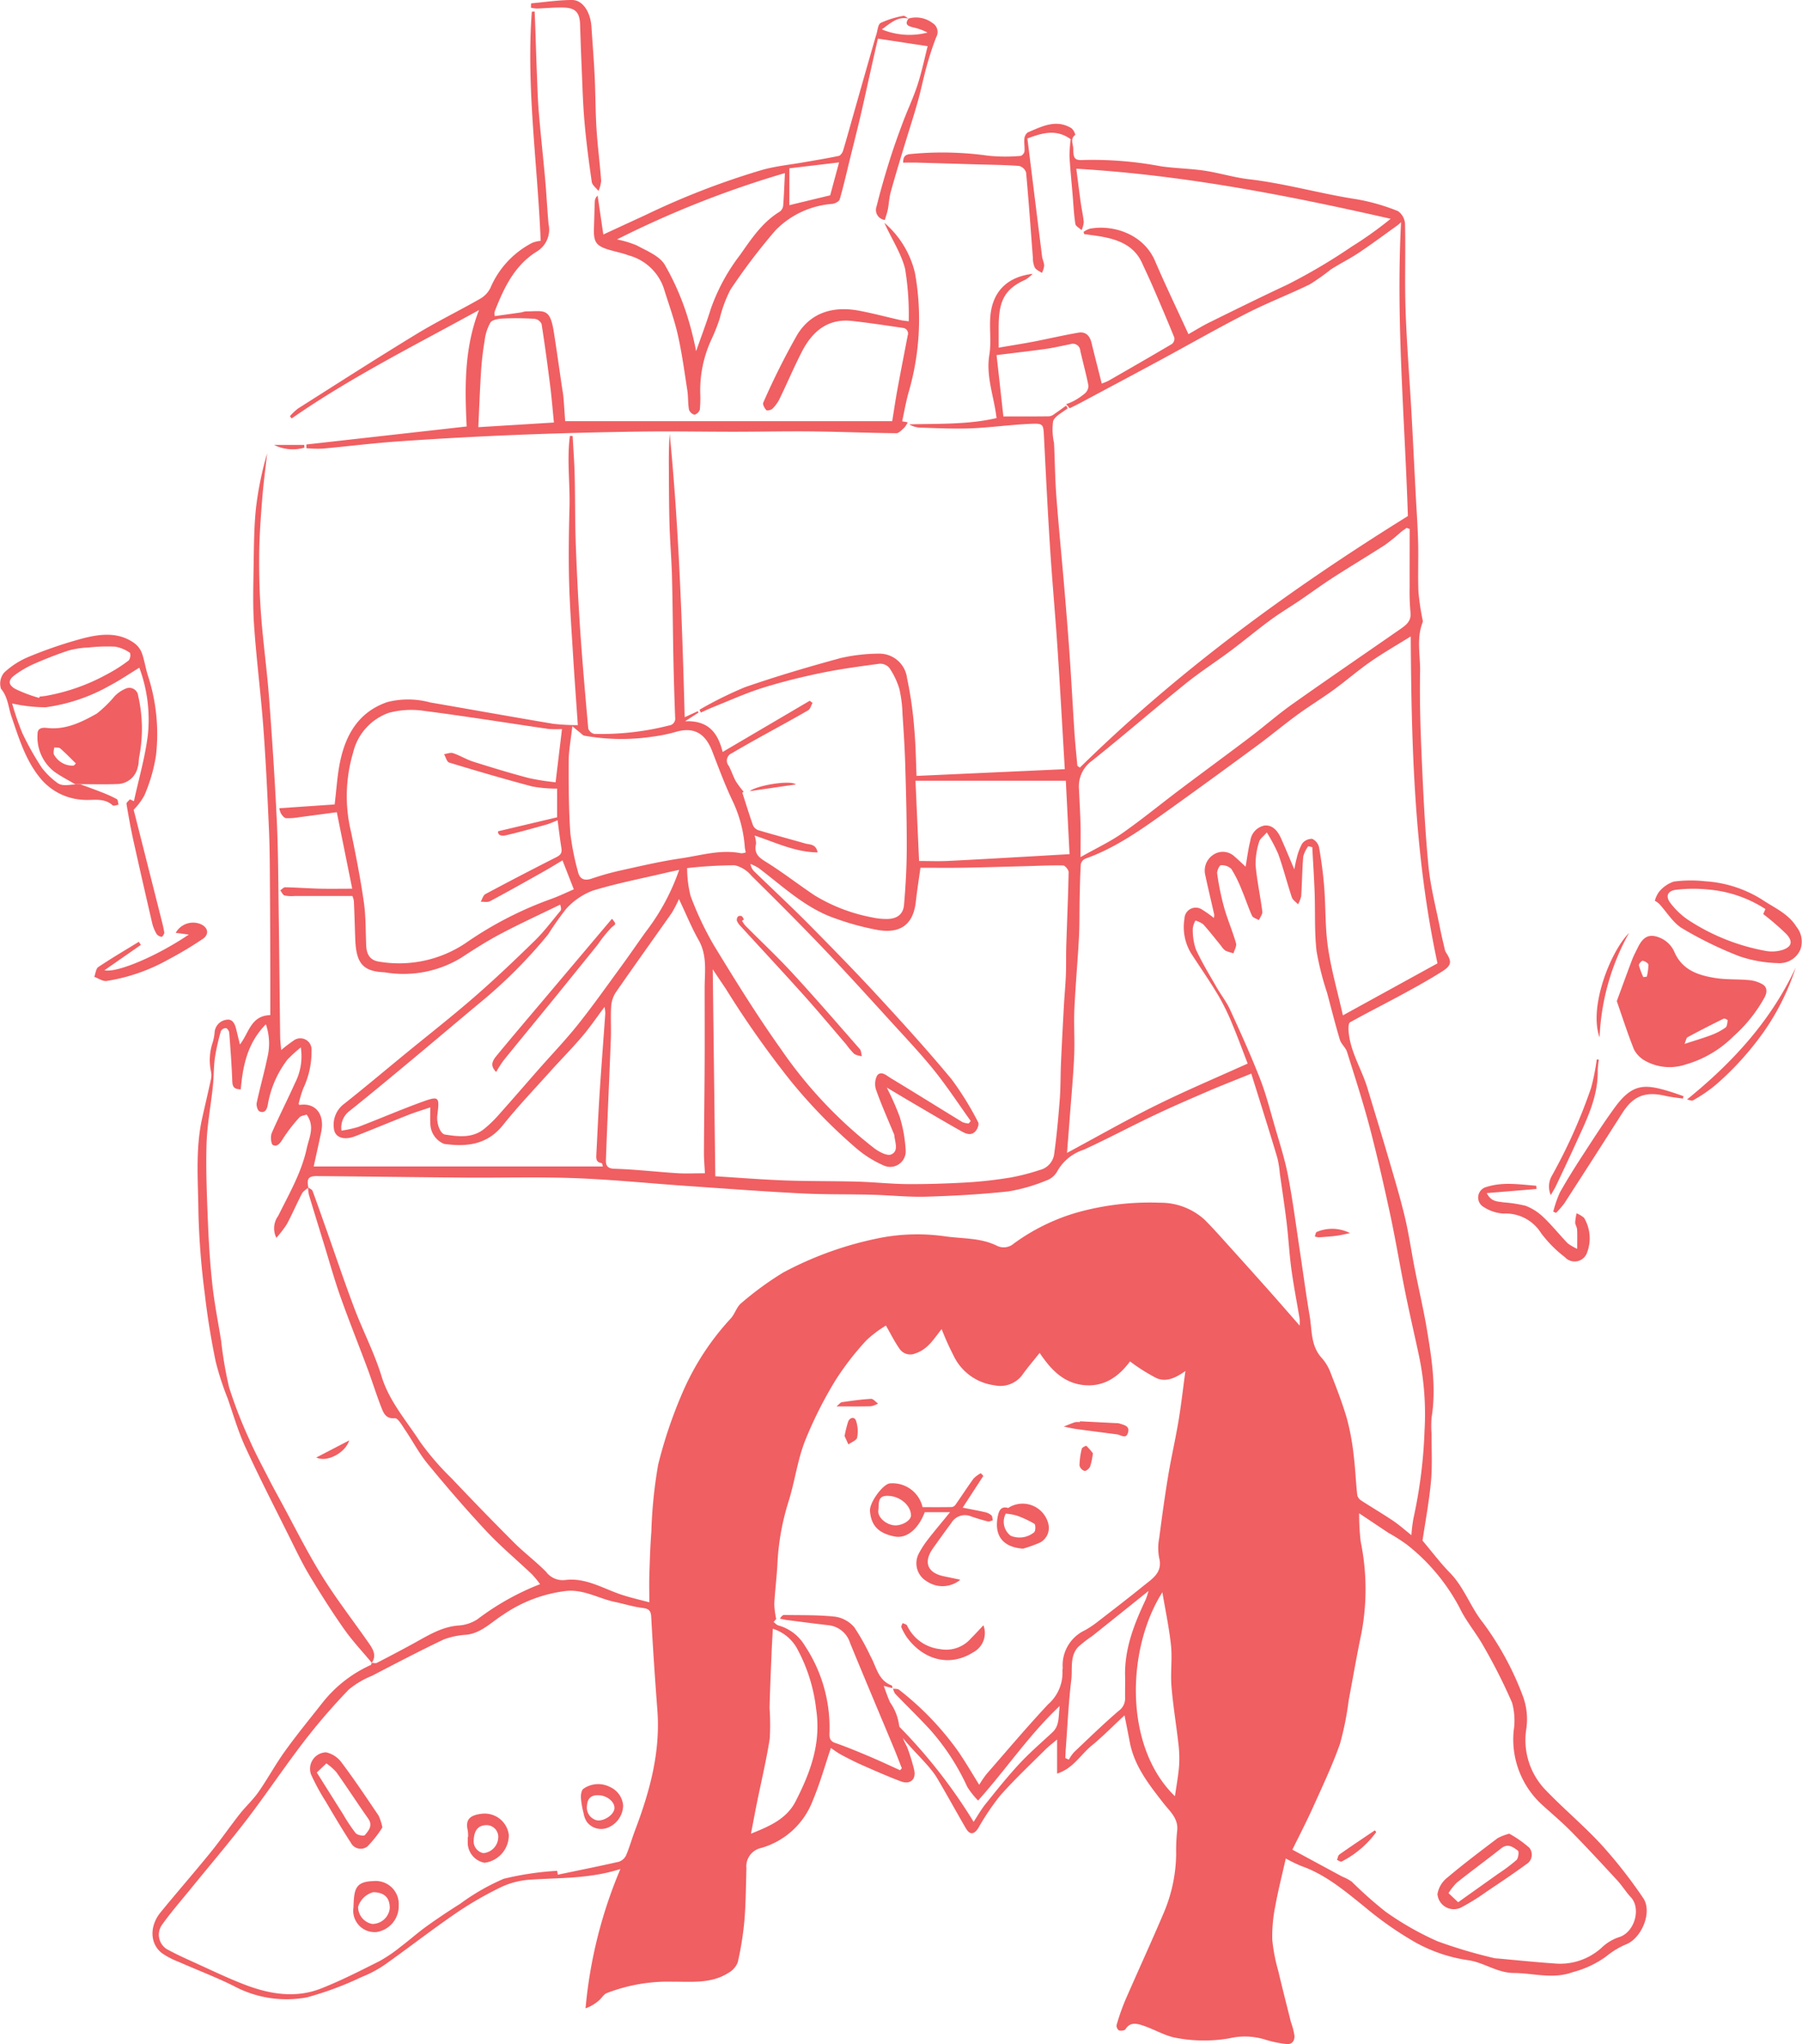
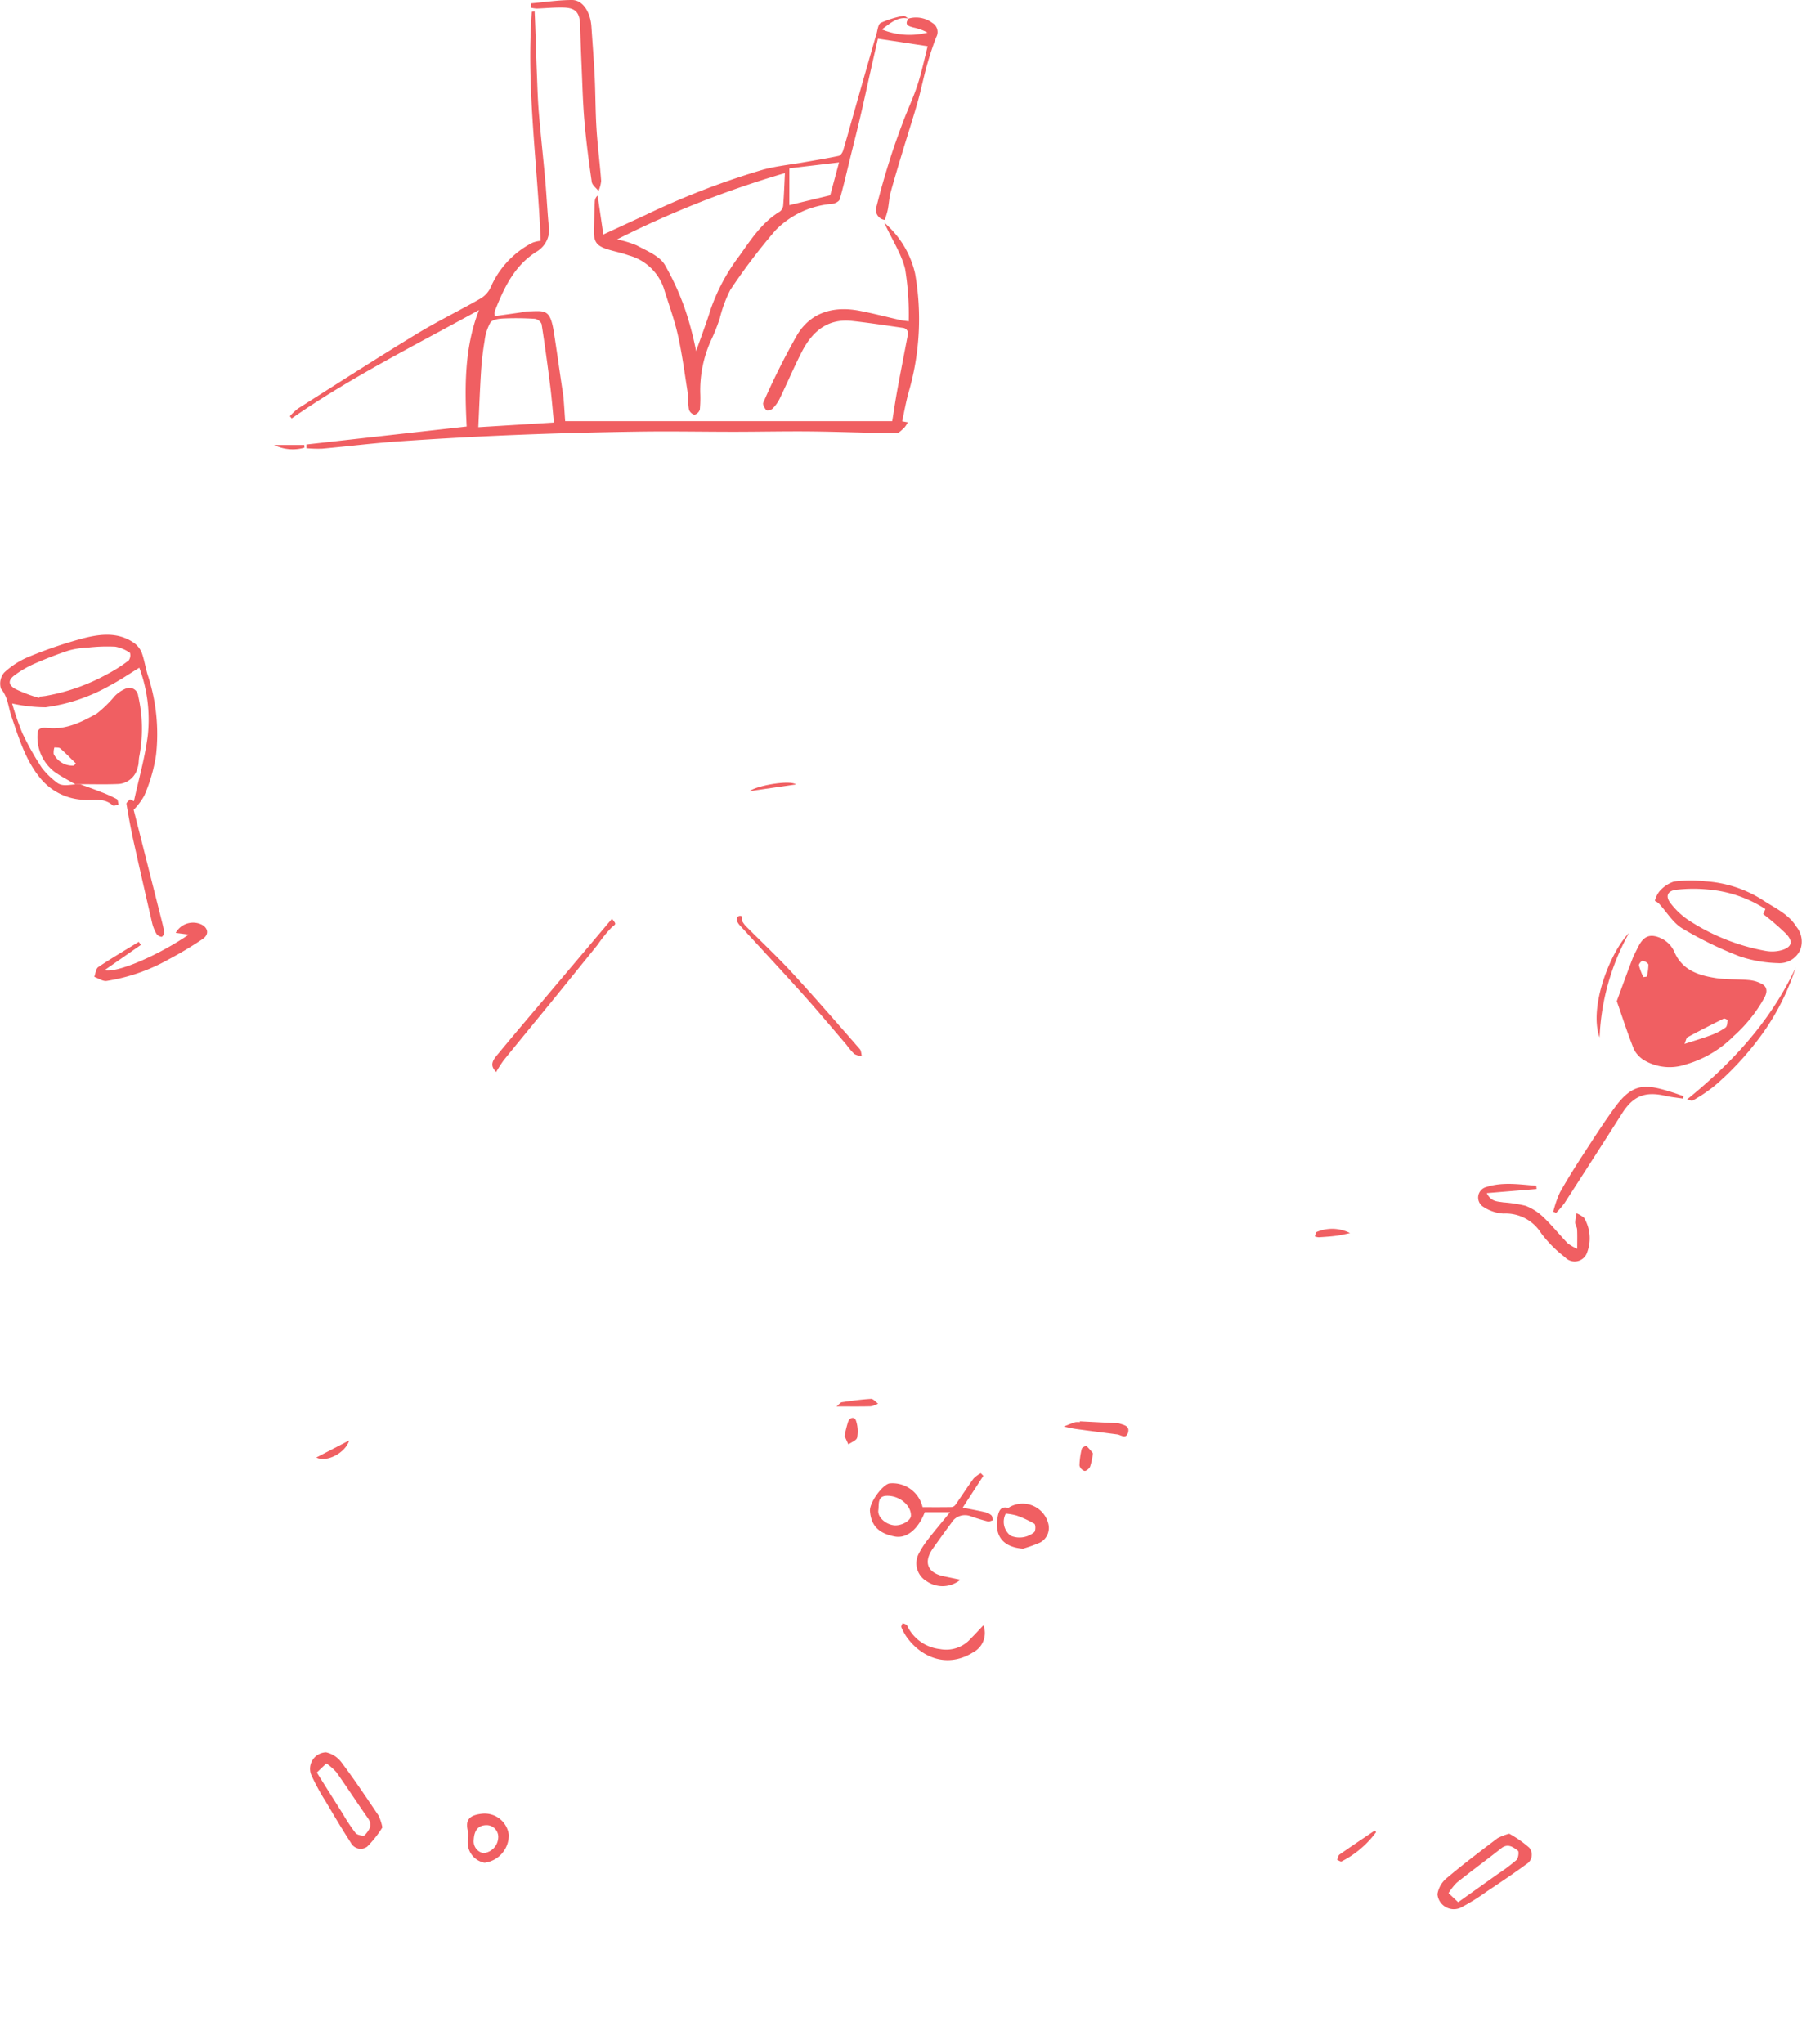
<svg xmlns="http://www.w3.org/2000/svg" width="211.632" height="240" viewBox="0 0 211.632 240">
  <g id="personalized-gift-ideas" transform="translate(-164.541 -52.45)">
-     <path id="Path_3313" data-name="Path 3313" d="M392.866,350.866l-1.037-.263c.225.594.448,1.287.75,1.943a6,6,0,0,1,1.045,2.636,8.844,8.844,0,0,0,.941,2.577,22.911,22.911,0,0,1,.841,2.728c.241,1.12-.494,1.731-1.591,1.315-1.52-.576-3-1.23-4.485-1.883-.844-.372-1.668-.79-2.481-1.226-.46-.246-.878-.567-1.227-.8-.694,2.042-1.286,4.167-2.135,6.185a9.164,9.164,0,0,1-6.052,5.551,2.2,2.2,0,0,0-1.734,2.387c-.061,2.046-.066,4.1-.236,6.134a37.022,37.022,0,0,1-.78,4.894,2.389,2.389,0,0,1-1.052,1.222c-2.043,1.326-4.366,1.053-6.638,1.064a19.938,19.938,0,0,0-7.716,1.348c-.352.148-.576.581-.887.845a4.845,4.845,0,0,1-1.586.936,54.257,54.257,0,0,1,4.092-16.357c-3.652,1.164-7.154,1.013-10.622,1.253a9.408,9.408,0,0,0-3.4.876,41.376,41.376,0,0,0-5.306,3.069c-2.837,1.945-5.555,4.062-8.359,6.048a13.511,13.511,0,0,1-2.705,1.433,38.011,38.011,0,0,1-6.442,2.393,13.109,13.109,0,0,1-8.587-1.346c-2.114-1.049-4.332-1.888-6.492-2.842a9.3,9.3,0,0,1-1.92-1c-1.421-1.083-1.5-3.175-.168-4.8,1.943-2.377,3.966-4.686,5.9-7.073,1.173-1.443,2.227-2.982,3.377-4.444.705-.9,1.569-1.679,2.22-2.612,1.093-1.564,2-3.258,3.116-4.8,1.393-1.943,2.921-3.8,4.4-5.679a15.146,15.146,0,0,1,5.673-4.433c.061-.028.072-.168.106-.253.206,0,.451.078.614,0q2.078-1.065,4.133-2.184c1.711-.926,3.337-2.009,5.372-2.194a4.591,4.591,0,0,0,2.31-.743,30.451,30.451,0,0,1,7.346-4.115,12.287,12.287,0,0,0-.931-1.14c-1.783-1.693-3.681-3.275-5.358-5.066-2.391-2.553-4.677-5.211-6.9-7.911-1.023-1.241-1.773-2.7-2.69-4.04-.342-.507-.818-1.357-1.172-1.326-1.04.089-1.315-.575-1.571-1.222-.6-1.52-1.082-3.1-1.654-4.634-1.039-2.786-2.153-5.553-3.15-8.359-.7-1.975-1.267-4-1.881-6.006s-1.241-4.018-1.845-6.031a4.5,4.5,0,0,1-.094-.852c.18.133.458.231.524.407.569,1.52,1.1,3.066,1.647,4.6,1.085,3.071,2.12,6.162,3.273,9.208,1.013,2.672,2.351,5.235,3.184,7.957.9,2.945,2.887,5.17,4.486,7.643a31.64,31.64,0,0,0,3.734,4.337q3.62,3.828,7.346,7.559c1.2,1.194,2.565,2.215,3.754,3.42a2.442,2.442,0,0,0,2.251.969c2.469-.315,4.538,1.064,6.767,1.773,1.034.331,2.095.571,3.112.845,0-1.2-.027-2.153,0-3.1.057-1.721.1-3.445.237-5.16a55.22,55.22,0,0,1,.8-7.9,53.884,53.884,0,0,1,2.83-8.394,30.65,30.65,0,0,1,5.712-8.791c.474-.528.678-1.34,1.208-1.773a37.261,37.261,0,0,1,4.93-3.6,40.812,40.812,0,0,1,11.732-4.135,23.079,23.079,0,0,1,7.232-.127c2.051.3,4.19.157,6.11,1.1a1.8,1.8,0,0,0,2.015-.243,23.8,23.8,0,0,1,7.287-3.606,31.633,31.633,0,0,1,9.864-1.188,7.673,7.673,0,0,1,5.3,2.035c1.05,1.063,2.04,2.184,3.04,3.293q2.314,2.558,4.607,5.137c1.111,1.25,2.205,2.514,3.475,3.964a6.689,6.689,0,0,0,0-.769c-.325-1.952-.707-3.895-.973-5.853-.246-1.81-.339-3.64-.556-5.454-.232-1.93-.529-3.852-.8-5.777a12.639,12.639,0,0,0-.275-1.773c-.585-2-1.217-3.994-1.835-5.987-.409-1.319-.825-2.634-1.245-3.975-1.791.728-3.454,1.373-5.09,2.076-2.142.922-4.285,1.849-6.391,2.851-2.75,1.307-5.437,2.748-8.206,4.014a5.436,5.436,0,0,0-3.116,2.566,2.377,2.377,0,0,1-1.294,1.053,20.28,20.28,0,0,1-4.414,1.267c-3.21.35-6.444.527-9.673.622-2.108.062-4.224-.174-6.333-.227-2.775-.072-5.554-.016-8.325-.158-4.48-.229-8.955-.565-13.426-.875-4.382-.3-8.757-.75-13.143-.916-4.292-.163-8.594-.034-12.891-.066-5.795-.043-11.588-.127-17.383-.175-1.05-.009-1.259.277-1.056,1.346-.253.233-.6.419-.751.707-.617,1.184-1.14,2.417-1.773,3.593a12.736,12.736,0,0,1-1.232,1.6,2.488,2.488,0,0,1,.22-2.583c1.273-2.574,2.737-5.078,3.349-7.921.271-1.259,1-2.555-.015-3.963-.265.1-.673.127-.864.351a18.8,18.8,0,0,0-1.9,2.458c-.314.514-.654,1.013-1.184.77-.227-.1-.323-1-.152-1.4.854-1.98,1.849-3.9,2.727-5.869a6.84,6.84,0,0,0,.689-4.2,17.46,17.46,0,0,0-1.565,1.43,12,12,0,0,0-2.325,5.392c-.133.6-.429.925-.964.69-.22-.1-.39-.686-.324-1,.38-1.773.875-3.506,1.243-5.274a6.932,6.932,0,0,0-.167-3.949c-2.189,2.225-2.707,4.9-2.946,7.634-.86,0-.982-.38-1-.993-.072-1.887-.21-3.772-.356-5.654-.015-.2-.232-.515-.393-.541a.685.685,0,0,0-.584.341,25.05,25.05,0,0,0-.7,3.106c-.157,1.126-.127,2.28-.247,3.41-.236,2.253-.675,4.5-.741,6.752-.089,3.1.043,6.22.17,9.327.1,2.452.26,4.907.532,7.346.241,2.153.671,4.294,1.013,6.438a45.718,45.718,0,0,0,.936,5.463,52.58,52.58,0,0,0,2.367,6.1c.68,1.572,1.5,3.082,2.28,4.609.433.854.894,1.693,1.351,2.533,1.612,2.959,3.107,5.991,4.879,8.851,1.709,2.757,3.716,5.328,5.573,8,.467.674.887,1.406.307,2.247-1.088-1.31-2.266-2.557-3.244-3.945-1.425-2.027-2.754-4.123-4.032-6.244-.851-1.41-1.567-2.9-2.3-4.38-1.781-3.577-3.606-7.135-5.278-10.766-.847-1.839-1.412-3.809-2.08-5.726a33.561,33.561,0,0,1-1.408-4.343c-.536-2.619-.971-5.268-1.274-7.925a91,91,0,0,1-.745-9.509c-.032-3.707-.38-7.446.443-11.126.343-1.533.705-3.061,1.037-4.6a2.326,2.326,0,0,0,0-.832,6.439,6.439,0,0,1,.16-3.337,5.49,5.49,0,0,0,.261-1.312,1.61,1.61,0,0,1,1.436-1.464c.723-.106.978.581,1.123,1.211.127.547.267,1.093.415,1.695,1.045-1.311,1.267-3.4,3.567-3.443v-5.019c-.01-3.279-.016-6.56-.042-9.84-.019-2.28-.013-4.56-.113-6.84-.177-4.037-.366-8.076-.666-12.106-.3-3.995-.812-7.979-1.088-11.972-.162-2.357-.084-4.734-.048-7.1.034-2.209.041-4.433.27-6.622a38.669,38.669,0,0,1,1.316-6.46c-.2,1.785-.442,3.565-.581,5.355-.172,2.206-.337,4.418-.355,6.629-.02,2.374.052,4.753.231,7.119.242,3.2.688,6.38.93,9.577.362,4.8.678,9.6.907,14.407.165,3.429.171,6.866.219,10.3.071,5.038.113,10.077.177,15.115.006.5.075.992.119,1.557a17.32,17.32,0,0,1,1.44-1.1A1.32,1.32,0,0,1,324.626,276a10.039,10.039,0,0,1-.974,4.452,14.651,14.651,0,0,0-.546,1.828c.042.034.094.111.133.106,1.859-.281,2.956,1.092,2.522,3.182-.271,1.3-.566,2.6-.88,4.045h33.965c-.042-.108-.085-.39-.165-.4-.633-.085-.633-.507-.609-.987.127-2.375.228-4.752.38-7.127.205-3.166.452-6.318.674-9.477a5.15,5.15,0,0,0-.089-.741c-.959,1.275-1.742,2.432-2.643,3.487-1.231,1.439-2.566,2.786-3.833,4.2-1.834,2.043-3.735,4.037-5.446,6.18-1.859,2.327-4.257,2.586-6.913,2.216a2.593,2.593,0,0,1-1.62-2.28c-.042-.605-.008-1.217-.008-2.009-.93.317-1.743.559-2.533.868-2.085.821-4.152,1.683-6.237,2.5-1.384.543-2.431.185-2.552-.874a3.064,3.064,0,0,1,1.241-2.938c2.382-1.886,4.705-3.845,7.056-5.773,2.75-2.255,5.555-4.444,8.233-6.776,2.437-2.119,4.778-4.353,7.093-6.613,1.085-1.063,2-2.3,2.98-3.469.1-.127.1-.333-.028-.731-2.339,1.14-4.708,2.227-7.008,3.441-1.586.837-3.107,1.809-4.608,2.794a13.033,13.033,0,0,1-8.866,1.735c-.063-.008-.127-.023-.191-.025-2.533-.109-3.293-1.1-3.394-3.9-.056-1.478-.091-2.957-.161-4.433a2.154,2.154,0,0,0-.177-.623h-6.814a4.027,4.027,0,0,1-1.149-.063c-.21-.065-.339-.391-.507-.6.193-.127.388-.367.578-.364,1.33.028,2.66.127,3.987.163,1.234.03,2.469.006,3.886.006-.633-3.144-1.225-6.08-1.811-8.985-1.455.2-2.964.4-4.474.6a7.01,7.01,0,0,1-1.5.1c-.208-.019-.426-.31-.571-.523a2.281,2.281,0,0,1-.208-.641l6.5-.443c.217-1.764.307-3.4.633-4.987.673-3.235,2.2-5.878,5.545-7.031a9.889,9.889,0,0,1,5.038.039c4.822.831,9.636,1.7,14.462,2.509a24.975,24.975,0,0,0,2.883.156c-.2-2.928-.412-5.762-.585-8.6s-.38-5.7-.448-8.549c-.067-2.816-.021-5.636.055-8.452.073-2.786-.322-5.588.048-8.359l.322.008c.081,1.535.2,3.07.237,4.605.066,2.666.032,5.334.127,8q.179,4.988.507,9.969c.267,3.934.608,7.864.964,11.791a.979.979,0,0,0,.724.617,32.183,32.183,0,0,0,8.753-.987.813.813,0,0,0,.724-.937q-.127-3.367-.2-6.736c-.068-3.277-.085-6.553-.172-9.83-.053-2.035-.231-4.068-.29-6.1-.063-2.213-.06-4.433-.076-6.642-.01-1.331,0-2.66.1-4,1.077,11.013,1.457,22.066,1.762,33.273l1.541-.709c.028.054.056.109.082.165l-1.581,1.023c2.836-.137,3.881,1.481,4.415,3.6l10.224-6.011.334.253c-.171.3-.267.723-.523.871-2.027,1.172-4.09,2.28-6.137,3.42q-1.43.8-2.842,1.626a.936.936,0,0,0-.353,1.448c.322.588.519,1.244.842,1.831a11.172,11.172,0,0,0,.927,1.241l-.162.1c.417,1.294.8,2.545,1.232,3.774a1.1,1.1,0,0,0,.605.621c1.84.55,3.7,1.039,5.544,1.571.532.153,1.267.027,1.459,1.051-2.669-.034-4.957-1.183-7.4-1.982a2.894,2.894,0,0,1,.167.993c-.31,1.344.626,1.747,1.529,2.325,1.828,1.172,3.546,2.5,5.358,3.711a20.075,20.075,0,0,0,6.772,2.586,7.6,7.6,0,0,0,1.711.181c1.158,0,1.913-.527,2.01-1.635.191-2.186.315-4.385.323-6.579.011-3.268-.079-6.536-.175-9.8-.058-2.016-.189-4.033-.324-6.047a15.143,15.143,0,0,0-.367-2.95,9.086,9.086,0,0,0-1.175-2.467,1.416,1.416,0,0,0-1.149-.49c-2.306.307-4.619.618-6.9,1.089-2.314.479-4.619,1.051-6.874,1.757-1.918.6-3.76,1.441-5.633,2.187-.537.214-1.059.466-1.587.7l-.156-.334a45.235,45.235,0,0,1,5.32-2.638c3.716-1.291,7.5-2.406,11.3-3.439a20.742,20.742,0,0,1,4.485-.507,3.27,3.27,0,0,1,3.27,2.873,44.744,44.744,0,0,1,.842,5.872c.181,1.938.2,3.891.274,5.61l17.41-.79c-.279-4.669-.537-9.412-.852-14.151-.266-3.995-.633-7.979-.887-11.979-.276-4.292-.486-8.59-.705-12.886-.076-1.492-.055-1.6-1.6-1.529-2.336.1-4.66.433-6.994.527-1.989.079-3.986-.029-5.978-.084a2.709,2.709,0,0,1-1.256-.386c3.456-.092,6.912.042,10.259-.737-.294-2.524-1.267-4.867-.846-7.435.234-1.43.006-2.93.106-4.39.2-2.838,1.8-4.731,4.979-5.111a4.156,4.156,0,0,1-.865.7c-2.671,1.177-3.146,2.794-3.126,5.843v2.128c1.376-.237,2.716-.447,4.053-.7,1.773-.341,3.535-.76,5.32-1.063.816-.141,1.316.338,1.514,1.14.39,1.578.793,3.154,1.217,4.833a6.124,6.124,0,0,0,.779-.317c2.5-1.434,5-2.869,7.484-4.339a.815.815,0,0,0,.262-.736c-.808-2-1.657-3.98-2.512-5.953-.409-.947-.854-1.878-1.282-2.817-.875-1.918-2.559-2.654-4.47-3.033-.769-.153-1.552-.237-2.328-.352-.022-.089-.042-.176-.063-.263a2.789,2.789,0,0,1,.709-.364c2.688-.518,6.305.576,7.679,3.779,1.227,2.86,2.583,5.665,3.926,8.6.74-.417,1.573-.94,2.45-1.373,3.04-1.5,6.091-3.006,9.166-4.443A67.8,67.8,0,0,0,446.8,181.6a44.006,44.006,0,0,0,4.56-3.255c-12.167-2.767-24.318-5.141-36.918-5.879.19,1.455.347,2.737.526,4.016.105.751.282,1.5.348,2.249a2.871,2.871,0,0,1-.253.946c-.253-.242-.688-.455-.732-.73-.17-1.075-.218-2.168-.309-3.256-.127-1.563-.294-3.125-.38-4.686a15.452,15.452,0,0,1,.143-2c-1.714-1.267-3.449-.707-5.084-.09q.856,6.928,1.717,13.827c.047.38.242.738.253,1.111a2.71,2.71,0,0,1-.266.845c-.289-.2-.676-.351-.84-.633a2.7,2.7,0,0,1-.22-1.116c-.261-3.348-.491-6.7-.8-10.04a1.178,1.178,0,0,0-.827-.771c-1.62-.127-3.249-.134-4.875-.181q-3.546-.106-7.1-.206c-.54-.014-1.08,0-1.639,0,0-.707.227-.966.913-1.013a38.665,38.665,0,0,1,9.012.189,19.43,19.43,0,0,0,3.859.032c.167,0,.443-.317.464-.507.051-.5-.062-1.013-.01-1.5a1.03,1.03,0,0,1,.4-.752c1.655-.692,3.321-1.6,5.135-.489a1.523,1.523,0,0,1,.448.774c-.633.472-.253,1.08-.243,1.617.02,1.21.162,1.41,1.31,1.335a43.247,43.247,0,0,1,9,.745c1.681.241,3.394.261,5.074.507,1.773.265,3.5.811,5.265,1.013,4.289.5,8.437,1.712,12.695,2.358a23.716,23.716,0,0,1,4.794,1.383,1.96,1.96,0,0,1,.83,1.52c.075,3.368-.052,6.741.063,10.106.134,3.944.457,7.881.68,11.822.177,3.156.328,6.315.493,9.471.1,1.987.253,3.972.3,5.953.053,1.949-.039,3.9.039,5.85a29.182,29.182,0,0,0,.47,3.183.792.792,0,0,1,.027.367c-.76,1.9-.267,3.885-.305,5.819-.067,3.491.052,6.989.208,10.48.185,4.143.38,8.291.785,12.412.253,2.5.912,4.968,1.4,7.447.142.721.319,1.434.486,2.153a1.421,1.421,0,0,0,.156.451c.709,1.072.685,1.52-.446,2.239-1.51.96-3.082,1.825-4.655,2.681-2.043,1.111-4.123,2.153-6.154,3.286-.186.1-.205.633-.184.964.162,2.447,1.539,4.5,2.225,6.779.825,2.74,1.668,5.473,2.472,8.219.666,2.28,1.355,4.56,1.907,6.86.481,2.013.771,4.07,1.17,6.1.471,2.407,1.037,4.788,1.439,7.2.567,3.4,1.1,6.822.541,10.3a12.283,12.283,0,0,0,0,1.919c-.011,1.864.1,3.742-.073,5.591-.222,2.39-.671,4.76-.992,6.926,1.126,1.332,2.095,2.628,3.216,3.774,1.676,1.712,2.414,4.026,3.869,5.841a34.981,34.981,0,0,1,4.741,8.747,7.845,7.845,0,0,1,.36,3.776,8.426,8.426,0,0,0,2.256,7.132c2.13,2.224,4.519,4.206,6.6,6.472a56.006,56.006,0,0,1,4.875,6.228c1.1,1.6-.142,4.622-1.924,5.4a9.515,9.515,0,0,0-2.422,1.454,11.642,11.642,0,0,1-3.9,1.837c-2.355.871-4.633.119-6.947.106-1.968-.01-3.539-1.254-5.365-1.5a18.135,18.135,0,0,1-6.224-2.108,41.261,41.261,0,0,1-6.016-4.225c-2.3-1.847-4.543-3.748-7.389-4.738a17.892,17.892,0,0,1-1.787-.874c-.446,1.987-.918,3.82-1.249,5.677a17.569,17.569,0,0,0-.337,3.888,20.721,20.721,0,0,0,.707,3.655c.471,2,.982,3.995,1.482,5.99a8.445,8.445,0,0,1,.418,1.612c.025.6-.31,1.075-1.026.955a12.89,12.89,0,0,1-2.485-.533,8.048,8.048,0,0,0-4.148-.127,17.412,17.412,0,0,1-6.6-.127c-1.217-.312-2.338-.982-3.546-1.377-.7-.228-1.5-.453-2.043.437-.1.156-.542.208-.771.136a.691.691,0,0,1-.277-.618,26.124,26.124,0,0,1,1-2.869c1.5-3.453,3.078-6.871,4.55-10.337a18.183,18.183,0,0,0,1.45-6.878,21.86,21.86,0,0,1,.108-2.66c.209-1.511-.839-2.333-1.621-3.343-1.674-2.153-3.386-4.306-3.926-7.1-.189-.98-.38-1.959-.626-3.187-1.355,1.259-2.561,2.494-3.89,3.581-1.275,1.044-2.124,2.65-4.03,3.259v-4.006c-.507.436-1,.807-1.429,1.237-1.781,1.773-3.621,3.5-5.284,5.387a29.167,29.167,0,0,0-2.542,3.781c-.5.778-1,.818-1.463.018-1.14-1.957-2.22-3.942-3.374-5.887-1.032-1.743-3.533-3.782-4.585-5.513a.832.832,0,0,1,.02-.652,62.116,62.116,0,0,1,8.855,11.3c.431-.651.859-1.419,1.4-2.094,1.292-1.607,2.58-3.225,3.981-4.733,1.21-1.3,2.569-2.469,3.873-3.682.856-.8.692-1.844.855-3.093-3.64,3.427-6.266,7.409-9.583,11.1a9.4,9.4,0,0,1-1.275-1.61,26.982,26.982,0,0,0-4.382-6.726c-1.326-1.438-2.735-2.8-4.09-4.21a1.755,1.755,0,0,1-.237-.592c.241.042.546,0,.712.139a34.552,34.552,0,0,1,6.917,7.2c.861,1.25,1.621,2.57,2.484,3.948a13.981,13.981,0,0,1,.85-1.245c2.4-2.75,4.751-5.539,7.241-8.2a4.924,4.924,0,0,0,1.69-3.867c-.013-.158.028-.32.023-.48a4.524,4.524,0,0,1,2.6-4.341,11.807,11.807,0,0,0,1.506-1.006c1.815-1.4,3.633-2.8,5.415-4.242,1.032-.836,2.265-1.557,1.8-3.3a6.264,6.264,0,0,1,.022-2.323c.314-2.429.647-4.859,1.047-7.275.36-2.171.861-4.318,1.222-6.489.319-1.918.532-3.853.8-5.812-1.037.735-2.172,1.348-3.377.844a21.57,21.57,0,0,1-3.128-1.972c-1.259,1.7-2.984,3.052-5.482,2.775-2.447-.272-3.916-1.97-5.13-3.774-.717.906-1.438,1.738-2.07,2.633a3.216,3.216,0,0,1-3.217,1.173,6.188,6.188,0,0,1-4.829-3.5,32.5,32.5,0,0,1-1.393-3.1c-.874,1.066-1.572,2.356-3.073,2.847a1.516,1.516,0,0,1-1.872-.534c-.581-.822-1.028-1.739-1.6-2.727a13.564,13.564,0,0,0-2.28,1.716,33.012,33.012,0,0,0-3.63,4.686,47.8,47.8,0,0,0-3.611,7.188c-.878,2.268-1.184,4.751-1.921,7.083a28.926,28.926,0,0,0-1.3,7.316c-.081,1.563-.284,3.12-.369,4.686a9.78,9.78,0,0,0,.224,1.773l-.3.36c.185.137.352.348.559.4a5.237,5.237,0,0,1,3.1,2.367,17.416,17.416,0,0,1,2.906,10.006c0,.475-.148,1.14.633,1.411,1.345.466,2.66,1.013,3.977,1.568,1.235.521,2.45,1.093,3.673,1.647l.208-.232c-.3-.76-.589-1.52-.9-2.28-1.724-4.135-3.47-8.262-5.174-12.412a2.991,2.991,0,0,0-2.56-2.105c-1.624-.18-3.244-.4-4.864-.605-.275-.035-.543-.106-.816-.161.17-.293.332-.434.49-.432,2,.035,4.018-.019,6,.2a3.654,3.654,0,0,1,2.234,1.235,25.84,25.84,0,0,1,1.9,3.386c.7,1.23.887,2.84,2.475,3.443C392.821,350.546,392.828,350.747,392.866,350.866Zm20.379-150.587.19.309c-.6.5-1.493.893-1.717,1.52a7.311,7.311,0,0,0,.109,2.56c.1,2.056.113,4.115.266,6.166.263,3.51.616,7.013.913,10.52.231,2.712.457,5.425.646,8.14.214,3.061.372,6.126.575,9.188.086,1.3.224,2.589.339,3.883l.294.217c11.641-11.43,24.719-20.964,38.524-29.534-.364-11.473-1.412-22.935-.8-34.5-.151.127-.279.261-.424.365-1.507,1.078-2.994,2.186-4.536,3.216-1.061.709-2.218,1.278-3.293,1.968a26.7,26.7,0,0,1-2.46,1.742c-2.443,1.193-4.994,2.171-7.415,3.407-3.411,1.742-6.737,3.646-10.107,5.467-3.122,1.686-6.256,3.353-9.385,5.025-.427.228-.864.437-1.3.655l-.414-.484a6.677,6.677,0,0,0,.864-.362,7.592,7.592,0,0,0,1.351-.912,1.206,1.206,0,0,0,.4-.912c-.27-1.378-.65-2.735-.956-4.1a.875.875,0,0,0-1.18-.754c-.97.189-1.934.421-2.913.559-1.814.253-3.636.46-5.738.721.274,2.447.543,4.866.8,7.2,1.9,0,3.653.011,5.408-.014a1.314,1.314,0,0,0,.633-.31c.447-.3.879-.623,1.316-.936ZM353.474,372.311l.079.455c2.39-.5,4.785-.977,7.165-1.52a1.44,1.44,0,0,0,.851-.76c.412-.96.689-1.975,1.059-2.952,1.717-4.531,2.984-9.138,2.614-14.059-.275-3.662-.528-7.325-.724-10.99-.044-.821-.38-.959-1.094-1.05-1.059-.136-2.091-.469-3.142-.685-1.9-.391-3.592-1.473-5.672-1.306a16.49,16.49,0,0,0-7.515,2.823c-1.368.865-2.515,2.111-4.252,2.328a8.955,8.955,0,0,0-2.693.555c-2.845,1.351-5.634,2.818-8.43,4.267A10.265,10.265,0,0,0,329,351.03,72.732,72.732,0,0,0,323.835,357c-2.318,3.009-4.433,6.177-6.738,9.2-2.09,2.735-4.325,5.356-6.5,8.03-1.183,1.46-2.429,2.874-3.516,4.4a2,2,0,0,0,.8,3.011c.833.452,1.7.85,2.561,1.241,2.081.939,4.138,1.944,6.265,2.767,2.95,1.14,6.019,1.674,9.065.469,2.333-.923,4.581-2.071,6.826-3.2a17.3,17.3,0,0,0,2.513-1.709c1.013-.76,1.959-1.615,2.987-2.353q1.938-1.393,3.964-2.66a25.653,25.653,0,0,1,5.137-2.95A35.02,35.02,0,0,1,353.474,372.311ZM456.86,265.763c-2.741-12.729-3.059-25.468-3.142-38.384-1.692,1.055-3.251,1.943-4.718,2.964-1.495,1.041-2.874,2.244-4.347,3.317-1.393,1.013-2.874,1.914-4.266,2.932-1.624,1.188-3.166,2.481-4.793,3.673q-4.928,3.633-9.9,7.2c-3.211,2.294-6.39,4.651-10.166,6a.949.949,0,0,0-.553.633c-.089,1.378-.11,2.76-.141,4.142-.033,1.54,0,3.083-.09,4.619-.148,2.769-.4,5.532-.527,8.3-.081,1.8.057,3.611-.023,5.412-.105,2.377-.324,4.75-.507,7.123-.1,1.35-.209,2.7-.336,4.324,3.643-1.957,7.04-3.9,10.542-5.627s7.133-3.259,10.675-4.861c-.61-1.579-1.14-3.04-1.742-4.472a26.957,26.957,0,0,0-1.647-3.42c-1-1.692-2.125-3.312-3.2-4.962a5.935,5.935,0,0,1-.836-4.137,1.327,1.327,0,0,1,2.106-1.063,13.141,13.141,0,0,1,1.345.954,1.57,1.57,0,0,0,.048-.38c-.35-1.55-.722-3.094-1.054-4.647a2.223,2.223,0,0,1,1.075-2.469,1.988,1.988,0,0,1,2.342.267c.479.413.931.855,1.319,1.213.179-1.013.3-2.052.559-3.059a2.081,2.081,0,0,1,1.667-1.773c1-.09,1.582.7,1.962,1.559.5,1.126.97,2.265,1.529,3.577.119-.553.172-.928.284-1.286a6.377,6.377,0,0,1,.648-1.736,1.419,1.419,0,0,1,1.179-.548,1.472,1.472,0,0,1,.807,1.025c.27,1.545.478,3.108.6,4.672.182,2.36.1,4.75.446,7.081.38,2.593,1.113,5.133,1.748,7.944Zm-9.2,64.574a27.57,27.57,0,0,0,.181,3.312,27.864,27.864,0,0,1,.091,10.751c-.553,2.617-1,5.258-1.5,7.887a34.974,34.974,0,0,1-1.026,5.123c-.894,2.541-2.061,4.988-3.166,7.448-.779,1.726-1.655,3.407-2.42,4.97,2,1.082,3.939,2.129,5.876,3.173a5.724,5.724,0,0,1,1.087.576,47.294,47.294,0,0,0,3.982,3.534,35,35,0,0,0,6.1,3.475,58.1,58.1,0,0,0,6.713,1.989,1.45,1.45,0,0,0,.289.024c2.222.2,4.439.431,6.663.585a7.254,7.254,0,0,0,5.573-1.814,5.43,5.43,0,0,1,2.009-1.246c1.918-.537,2.679-3.4,1.465-4.7-.586-.633-1.042-1.381-1.625-2.013-1.755-1.9-3.517-3.807-5.332-5.657-1.074-1.093-2.251-2.089-3.391-3.118a10.4,10.4,0,0,1-3.42-8.78,7.813,7.813,0,0,0-.193-3.293,65.138,65.138,0,0,0-3.34-6.61c-.86-1.546-2.047-2.922-2.809-4.508a23.157,23.157,0,0,0-6.145-7.39,20.255,20.255,0,0,0-2.2-1.411C450.023,331.918,448.916,331.171,447.663,330.337Zm-75.915-63.874q.148,12.04.3,24.3c2.778.171,5.491.391,8.209.491,2.822.1,5.65.062,8.475.139,1.973.054,3.945.277,5.917.289,2.375.014,4.753-.065,7.125-.205a49.044,49.044,0,0,0,5.031-.581,25.7,25.7,0,0,0,3.345-.868,2.244,2.244,0,0,0,1.682-1.773c.3-2.153.5-4.325.669-6.5.11-1.421.081-2.854.144-4.28.1-2.238.219-4.475.342-6.713.067-1.208.185-2.406.233-3.621.046-1.14.009-2.287.046-3.429.091-2.887.223-5.771.277-8.657,0-.27-.415-.778-.647-.784-1.459-.033-2.913.046-4.38.084-2.46.063-4.919.139-7.38.18-1.691.029-3.38.006-4.994.006-.2,1.417-.4,2.713-.546,4.014-.353,3.056-2.244,3.645-4.386,3.306a31.04,31.04,0,0,1-4.98-1.339c-3.546-1.188-6.2-3.766-9.1-5.953a5.913,5.913,0,0,0-.947-.475,1.52,1.52,0,0,0,.431.87c2.142,2.078,4.329,4.109,6.428,6.228,2.755,2.786,5.492,5.583,8.147,8.461,2.938,3.185,5.855,6.4,8.619,9.734a35.973,35.973,0,0,1,3.111,5.036c.115.2-.03.645-.19.887-.5.76-1.189.507-1.773.171-1.9-1.066-3.772-2.18-5.651-3.28-1-.584-1.983-1.178-3.122-1.854a30.13,30.13,0,0,1,1.533,3.47,16.243,16.243,0,0,1,.686,3.829,1.827,1.827,0,0,1-2.514,1.878,12.871,12.871,0,0,1-3.293-2.058,61.494,61.494,0,0,1-7.83-8.069,112.849,112.849,0,0,1-7.5-10.671C372.73,267.942,372.2,267.153,371.748,266.464Zm70.422-14.34-.488-.108a3.8,3.8,0,0,0-.584,1.193c-.127,1.549-.138,3.107-.239,4.658a3.507,3.507,0,0,1-.37.963c-.253-.27-.624-.5-.73-.814-.562-1.692-1-3.42-1.6-5.1a19.642,19.642,0,0,0-1.341-2.521c-.446.521-.825.769-.9,1.091a8.7,8.7,0,0,0-.418,2.723c.158,1.835.559,3.65.792,5.482.039.313-.261.669-.4,1-.279-.168-.7-.271-.811-.515-.447-.982-.774-2.019-1.2-3.013a14.691,14.691,0,0,0-1.225-2.479,1.6,1.6,0,0,0-1.23-.438c-.166,0-.485.665-.437.98a31.972,31.972,0,0,0,.8,3.926c.4,1.434,1,2.814,1.412,4.246.1.337-.184.785-.29,1.182a4.99,4.99,0,0,1-.966-.315,2.2,2.2,0,0,1-.507-.57c-.692-.841-1.355-1.706-2.085-2.512a2.759,2.759,0,0,0-.916-.438,2.559,2.559,0,0,0-.31.907,7.112,7.112,0,0,0,.352,2.45c.707,1.545,1.6,3,2.451,4.485.507.88,1.151,1.69,1.571,2.607,1.224,2.672,2.439,5.353,3.51,8.088.717,1.83,1.2,3.752,1.75,5.645s1.173,3.811,1.548,5.758c.566,2.946.95,5.929,1.4,8.9.38,2.519.713,5.047,1.14,7.558.288,1.668.113,3.472,1.367,4.893a5.509,5.509,0,0,1,1.013,1.6c.714,1.83,1.436,3.664,1.987,5.546a28.066,28.066,0,0,1,.8,4.3c.2,1.572.253,3.166.429,4.738a1.06,1.06,0,0,0,.491.633c1.227.8,2.494,1.541,3.71,2.358.719.484,1.372,1.069,2.153,1.691a18.077,18.077,0,0,1,.246-1.995,56.956,56.956,0,0,0,1.3-10.337,33.318,33.318,0,0,0-.681-8.855c-.522-2.429-1.085-4.848-1.577-7.283-.617-3.05-1.125-6.123-1.773-9.165-.737-3.42-1.52-6.84-2.406-10.23-.789-2.988-1.743-5.934-2.673-8.883-.161-.507-.681-.908-.836-1.419-.548-1.828-1.013-3.682-1.506-5.527a33.8,33.8,0,0,1-1.235-4.89c-.253-2.27-.142-4.577-.223-6.866-.065-1.777-.184-3.553-.277-5.328Zm-88.7-6.872a16.141,16.141,0,0,1-2.913-.253c-3.274-.869-6.527-1.823-9.767-2.809-.275-.084-.4-.646-.6-.985.356-.048.76-.222,1.06-.119.811.272,1.558.738,2.371,1,2.163.685,4.338,1.345,6.53,1.926a28.9,28.9,0,0,0,3.141.493c.261-2.18.5-4.148.75-6.251a11.347,11.347,0,0,1-1.573-.01c-4.845-.7-9.679-1.487-14.535-2.109a10.135,10.135,0,0,0-4.251.223,6.557,6.557,0,0,0-4.167,4.653,17.928,17.928,0,0,0-.234,9.379c.562,2.723,1.1,5.456,1.492,8.206.241,1.673.2,3.388.274,5.084.053,1.163.55,1.773,1.609,1.9a14.019,14.019,0,0,0,10.059-2.187,43.1,43.1,0,0,1,9.96-5.154c1-.352,1.957-.825,2.755-1.165l-1.329-3.4c-.686.409-1.393.847-2.108,1.251-2.129,1.2-4.256,2.4-6.408,3.546-.29.156-.722.048-1.089.062.18-.307.285-.76.552-.9q4.146-2.216,8.34-4.338c.47-.239.676-.493.591-1.028-.172-1.068-.3-2.142-.453-3.3-.436.168-.866.38-1.32.507-1.565.437-3.134.876-4.715,1.25-.437.1-1.013.079-.95-.466l6.927-1.64Zm100.123-30.488-.355-.127c-.222.161-.45.313-.662.484a23.229,23.229,0,0,1-1.849,1.5c-2.018,1.3-4.082,2.533-6.1,3.833-1.316.847-2.58,1.773-3.877,2.66-1.161.787-2.37,1.507-3.5,2.337-1.569,1.155-3.064,2.406-4.624,3.577-1.767,1.322-3.634,2.517-5.349,3.9-3.688,2.979-7.273,6.088-10.979,9.045a3.7,3.7,0,0,0-1.54,3.31c.065,1.408.148,2.817.186,4.225.03,1.163,0,2.327,0,3.781,1.824-1.03,3.458-1.792,4.913-2.811,2.324-1.626,4.52-3.434,6.789-5.141,2.732-2.058,5.493-4.076,8.22-6.142,1.657-1.255,3.221-2.637,4.916-3.838,4.205-2.978,8.463-5.881,12.694-8.822.68-.474,1.338-.942,1.215-1.975a26.881,26.881,0,0,1-.1-2.965C453.582,219.314,453.591,217.039,453.591,214.763Zm-84.852,39.816a13.362,13.362,0,0,0,.4,3.259,37.061,37.061,0,0,0,2.743,5.81c2.5,4.1,5.036,8.2,7.82,12.112a51.945,51.945,0,0,0,11.019,11.72c.56.419,1.506.927,1.982.721.927-.4.427-1.453.367-2.256a.6.6,0,0,0-.06-.181c-.694-1.683-1.443-3.345-2.049-5.059a2.193,2.193,0,0,1,.082-1.757c.477-.633,1.123,0,1.606.291,2.818,1.7,5.61,3.45,8.42,5.165a2.289,2.289,0,0,0,.738.161l.236-.291c-1.41-1.97-2.74-4-4.253-5.89-1.564-1.951-3.293-3.774-4.978-5.625-2.675-2.932-5.339-5.877-8.078-8.748-2.766-2.9-5.6-5.727-8.452-8.542a3.612,3.612,0,0,0-1.953-1.22A53.04,53.04,0,0,0,368.739,254.579Zm-.94.209c-.579.127-1.047.224-1.512.333-2.894.684-5.826,1.246-8.663,2.114a8.11,8.11,0,0,0-3.084,2.12,35.219,35.219,0,0,0-2.13,3.017,57.688,57.688,0,0,1-8.087,8.087c-2.7,2.249-5.384,4.528-8.09,6.777-2.386,1.986-4.771,3.972-7.2,5.906a2.426,2.426,0,0,0-.887,2.263,13.678,13.678,0,0,0,1.982-.438c2.456-.939,4.871-1.983,7.346-2.887,2.153-.787,2.2-.7,1.925,1.544-.11.9.323,2.153.911,2.242,1.581.246,3.2.446,4.586-.66a13.69,13.69,0,0,0,1.662-1.6c1.6-1.788,3.166-3.606,4.75-5.407,1.539-1.749,3.158-3.434,4.609-5.254,1.757-2.2,3.384-4.51,5.05-6.786.98-1.341,1.919-2.712,2.885-4.062A25.668,25.668,0,0,0,367.8,254.788Zm-.02,3.427a16.417,16.417,0,0,1-.817,1.586c-2.2,3.132-4.433,6.24-6.613,9.388a3.406,3.406,0,0,0-.531,1.647c-.08,1.246.011,2.5-.037,3.749-.185,4.747-.409,9.493-.58,14.241-.02.555.077,1.028.977,1.055,2.46.072,4.911.363,7.369.519,1.063.066,2.133.01,3.28.01-.042-.836-.119-1.631-.115-2.428.016-3.526.065-7.054.082-10.58.015-2.893,0-5.787,0-8.68,0-1.929.332-3.872-.712-5.7C369.255,261.561,368.62,259.989,367.779,258.216Zm-12.525-20.292c-.179,1.638-.422,2.875-.426,4.113-.01,2.818,0,5.643.194,8.452a30.362,30.362,0,0,0,.893,4.507c.193.868.733,1.11,1.59.827a32.927,32.927,0,0,1,3.225-.922c2.407-.529,4.8-1.1,7.231-1.455,2.353-.342,4.686-1.089,7.122-.605a1.547,1.547,0,0,0,.537-.1c-.044-.238-.094-.424-.11-.612a15.146,15.146,0,0,0-1.393-5.345c-.923-1.924-1.664-3.938-2.437-5.931-.807-2.08-2.115-2.826-4.1-2.312a19.394,19.394,0,0,1-2.993.622,24.778,24.778,0,0,1-7.916-.127c-.2-.046-.364-.253-.537-.388C355.893,238.462,355.666,238.267,355.253,237.924Zm40.723,15.823c1.229,0,2.322.044,3.41-.008,3.293-.161,6.6-.357,9.895-.542,1.417-.08,2.833-.168,4.366-.253-.152-3.013-.294-5.8-.436-8.619H395.557C395.7,247.564,395.838,250.632,395.977,253.747ZM378.8,343.89c-.054,1.078-.114,2.084-.155,3.089-.084,2.075-.18,4.148-.227,6.223a27.831,27.831,0,0,1,.018,3.617c-.4,2.517-.99,5-1.5,7.5-.237,1.173-.453,2.351-.7,3.631,2.165-.865,4.18-1.721,5.242-3.8,1.73-3.379,3.014-6.793,2.413-10.8a19.431,19.431,0,0,0-2.228-7.109A4.921,4.921,0,0,0,378.8,343.89Zm34.351,15.177.412.191a5.108,5.108,0,0,1,.607-.869c1.738-1.647,3.454-3.321,5.271-4.876a1.774,1.774,0,0,0,.731-1.52c-.01-.846.019-1.692,0-2.533-.081-3.249,1.078-6.158,2.431-9.019a9.286,9.286,0,0,0,.319-.985c-2.306,1.848-4.461,3.578-6.62,5.3a14.258,14.258,0,0,0-1.647,1.28c-1,1.094-.645,2.555-.8,3.847-.323,2.66-.442,5.337-.642,8.009C413.183,358.278,413.17,358.671,413.15,359.067Zm12.876,4.487c.171-1.218.4-2.417.49-3.626a14.454,14.454,0,0,0-.1-2.676c-.253-2.21-.623-4.409-.8-6.623-.127-1.581.109-3.192-.053-4.765-.215-2.08-.662-4.134-1.013-6.258C420.362,346.187,419.978,357.7,426.026,363.555Z" transform="translate(-123.497 -100.205)" fill="#f05f62" />
    <path id="Path_3314" data-name="Path 3314" d="M462.793,90.092c-.36-9.005-1.706-17.912-1.041-26.9l.332-.027c.027.609.056,1.218.076,1.828.065,1.831.115,3.664.19,5.5.061,1.52.1,3.052.231,4.572.222,2.651.516,5.3.752,7.947.151,1.7.23,3.411.386,5.112a3,3,0,0,1-1.346,3.2c-2.6,1.6-3.843,4.18-4.913,6.885a2,2,0,0,0-.1.365,1.857,1.857,0,0,0,.051.355c1.042-.147,2.09-.291,3.136-.443a3.434,3.434,0,0,1,.461-.111c2.185-.013,2.87-.472,3.325,2.386.337,2.13.633,4.267.947,6.4.065.441.152.88.19,1.324.081.941.137,1.886.2,2.775h38.41c.209-1.289.389-2.533.616-3.762.386-2.1.8-4.194,1.2-6.29a.667.667,0,0,0-.584-.9c-1.986-.288-3.969-.594-5.964-.811-2.889-.313-4.686,1.274-5.9,3.654-.923,1.8-1.715,3.673-2.6,5.5a4.325,4.325,0,0,1-.833,1.148c-.158.157-.633.263-.723.167-.206-.225-.455-.675-.358-.878a84.988,84.988,0,0,1,4-7.987c1.621-2.64,4.284-3.374,7.27-2.807,1.624.309,3.225.737,4.836,1.1.242.056.493.075.977.144a33.153,33.153,0,0,0-.424-6.156c-.475-1.882-1.633-3.591-2.432-5.407a11.107,11.107,0,0,1,3.6,5.931,30.715,30.715,0,0,1-.775,14.036c-.3,1.087-.491,2.2-.738,3.335l.654.119a2.836,2.836,0,0,1-.393.618c-.29.253-.633.666-.945.662-3.306-.033-6.61-.172-9.916-.208-3.04-.033-6.09.037-9.136.038-3.716,0-7.434-.073-11.146-.018-4.756.07-9.512.186-14.265.38q-6.952.279-13.894.76c-3.033.208-6.054.589-9.084.863a15.016,15.016,0,0,1-1.845-.054V114l18.824-2.114c-.224-4.538-.305-9.175,1.45-13.671-7.437,4.1-15.025,7.871-22,12.727-.071-.089-.141-.179-.21-.267a6.72,6.72,0,0,1,.956-.9c4.624-2.932,9.231-5.893,13.907-8.739,2.429-1.481,5-2.729,7.473-4.143a3.023,3.023,0,0,0,1.216-1.284,10.644,10.644,0,0,1,4.913-5.288A3.484,3.484,0,0,1,462.793,90.092Zm1.557,21.33c-.151-1.5-.261-2.9-.437-4.287-.307-2.431-.633-4.86-1.013-7.279a1.064,1.064,0,0,0-.8-.61,34.088,34.088,0,0,0-3.721-.037c-.519.024-1.267.134-1.49.479a5.69,5.69,0,0,0-.681,2.153,33.9,33.9,0,0,0-.413,3.522c-.141,2.179-.218,4.361-.324,6.605Z" transform="translate(-234.754 -9.362)" fill="#f05f62" />
    <path id="Path_3315" data-name="Path 3315" d="M752.215,67.474a3.2,3.2,0,0,1,2.8.518,1.234,1.234,0,0,1,.442,1.682c-.427,1.108-.793,2.243-1.112,3.388-.391,1.4-.67,2.832-1.067,4.232-.528,1.859-1.13,3.7-1.688,5.549-.507,1.676-1.013,3.351-1.479,5.04-.176.645-.2,1.331-.327,1.992-.082.421-.232.828-.355,1.249a1.19,1.19,0,0,1-.965-1.619c.443-1.781.95-3.546,1.5-5.3.474-1.52,1.013-3.017,1.569-4.506s1.237-2.913,1.724-4.4c.5-1.54.832-3.135,1.2-4.577l-5.843-.887c-.275,1.211-.611,2.689-.942,4.168-.391,1.74-.76,3.483-1.173,5.218-.38,1.6-.786,3.2-1.182,4.8-.38,1.563-.74,3.136-1.187,4.686-.071.244-.541.485-.854.529a10.4,10.4,0,0,0-6.684,3.1,71.106,71.106,0,0,0-5.3,6.981,15.3,15.3,0,0,0-1.251,3.37,22.1,22.1,0,0,1-.966,2.446,14.157,14.157,0,0,0-1.325,6.319,14.6,14.6,0,0,1-.048,1.929.908.908,0,0,1-.633.61.934.934,0,0,1-.646-.609c-.127-.74-.076-1.511-.191-2.256-.341-2.187-.633-4.387-1.123-6.543-.422-1.848-1.089-3.641-1.647-5.459a6.015,6.015,0,0,0-4.109-3.838c-.709-.261-1.458-.417-2.187-.623-1.636-.464-1.962-.912-1.9-2.577.038-1.045.054-2.091.1-3.136a.951.951,0,0,1,.333-.686c.215,1.476.432,2.951.669,4.567,1.706-.788,3.321-1.536,4.94-2.28a90.827,90.827,0,0,1,13.769-5.32c1.628-.446,3.331-.61,5-.906,1.316-.232,2.636-.445,3.942-.723.2-.043.424-.364.5-.6.434-1.429.823-2.871,1.235-4.306q1.3-4.591,2.617-9.166c.009-.03.025-.06.035-.09.17-.507.2-1.267.534-1.452a10.934,10.934,0,0,1,2.65-.825c.176-.043.422.208.633.32-1.25-.281-2.056.469-3.146,1.267a8.5,8.5,0,0,0,5.365.372,6.336,6.336,0,0,0-1.638-.594C752.267,68.383,751.659,68.243,752.215,67.474ZM737.692,85.621a116.785,116.785,0,0,0-19.722,7.791,11.913,11.913,0,0,1,2.323.7c1.163.633,2.605,1.2,3.264,2.225a30.418,30.418,0,0,1,2.609,5.876,39.391,39.391,0,0,1,1.1,4.315c.615-1.762,1.217-3.336,1.715-4.94a22.708,22.708,0,0,1,3.42-6.324c1.341-1.9,2.612-3.848,4.659-5.1a1.013,1.013,0,0,0,.426-.685C737.587,88.212,737.629,86.944,737.692,85.621Zm.521,3.767,4.8-1.159c.3-1.126.655-2.433,1.039-3.862l-5.834.693Z" transform="translate(-480.97 -12.848)" fill="#f05f62" />
    <path id="Path_3316" data-name="Path 3316" d="M1663.7,927.648c.633-1.715,1.213-3.318,1.819-4.912.177-.467.422-.909.642-1.36.633-1.311,1.368-1.71,2.672-1.14a3.217,3.217,0,0,1,1.588,1.534c.9,2.2,2.778,2.827,4.813,3.158,1.313.213,2.674.127,4.008.253a3.906,3.906,0,0,1,1.52.461c.664.372.6,1,.279,1.592a17.136,17.136,0,0,1-3.624,4.531,12.976,12.976,0,0,1-5.6,3.313,5.9,5.9,0,0,1-4.871-.472,3.239,3.239,0,0,1-1.224-1.282C1664.98,931.484,1664.378,929.591,1663.7,927.648Zm7.955,5.023c1.2-.391,2.193-.679,3.156-1.044a7.2,7.2,0,0,0,1.654-.874c.2-.142.217-.561.253-.863,0-.046-.356-.239-.461-.189-1.427.706-2.847,1.427-4.247,2.186C1671.852,931.979,1671.815,932.309,1671.655,932.671Zm-4.837-7.84.409-.057a6.336,6.336,0,0,0,.186-1.4c-.014-.182-.416-.424-.666-.462-.127-.02-.483.38-.45.533A8.627,8.627,0,0,0,1666.818,924.831Z" transform="translate(-1309.279 -757.653)" fill="#f05f62" />
    <path id="Path_3317" data-name="Path 3317" d="M173.94,658.418c.836.309,1.677.605,2.507.935a15.511,15.511,0,0,1,1.815.823c.144.08.139.431.2.656-.234.032-.571.177-.684.075-1.082-.984-2.406-.528-3.629-.664a6.97,6.97,0,0,1-4.734-2.361c-1.844-2.146-2.638-4.813-3.529-7.413-.38-1.1-.4-2.268-1.231-3.258a2.012,2.012,0,0,1,.374-1.894,9.629,9.629,0,0,1,2.937-1.875,50.832,50.832,0,0,1,6.346-2.153c2.033-.519,4.165-.774,6.045.6a2.588,2.588,0,0,1,.859,1.17c.319.911.441,1.89.76,2.8a22.127,22.127,0,0,1,.887,9.176,19.1,19.1,0,0,1-1.373,4.719,7.733,7.733,0,0,1-1.251,1.669c.477,1.885,1.023,4.038,1.568,6.191q.808,3.192,1.614,6.385c.153.608.318,1.216.412,1.834.024.158-.217.507-.305.507a.867.867,0,0,1-.6-.339,4.624,4.624,0,0,1-.507-1.237q-1.121-4.826-2.2-9.663c-.319-1.448-.583-2.913-.826-4.371-.025-.152.253-.353.4-.532l.474.215c.562-2.586,1.313-5.15,1.635-7.765a17.488,17.488,0,0,0-1-7.906c-1.132.692-2.253,1.458-3.446,2.087a20.975,20.975,0,0,1-7.558,2.56,18.513,18.513,0,0,1-3.934-.445,32.423,32.423,0,0,0,1.2,3.481,33.12,33.12,0,0,0,2.29,4.072,8.8,8.8,0,0,0,1.693,1.673c.664.575,1.472.3,2.232.279Zm-4.8-10.133.056-.147c.223-.027.447-.048.669-.079a23.238,23.238,0,0,0,7.235-2.542,18.024,18.024,0,0,0,2.559-1.63,1.032,1.032,0,0,0,.148-.887,4.346,4.346,0,0,0-1.728-.728,19.753,19.753,0,0,0-3.14.1,10.193,10.193,0,0,0-2.337.353c-1.411.461-2.8,1.013-4.158,1.609a12.145,12.145,0,0,0-2.137,1.253c-.809.575-.854,1.131.013,1.639a16.3,16.3,0,0,0,2.821,1.063Z" transform="translate(0 -513.896)" fill="#f05f62" />
    <path id="Path_3318" data-name="Path 3318" d="M204.356,701.42l-.551.02c-.819-.488-1.677-.922-2.451-1.473a5.133,5.133,0,0,1-1.986-4.441c-.013-.728.593-.766,1.108-.708,2.186.253,4.053-.674,5.847-1.685a14.025,14.025,0,0,0,2.105-2.052,3.95,3.95,0,0,1,1.381-.917,1.041,1.041,0,0,1,1.374.866,17.3,17.3,0,0,1,.144,7.076c-.1.433-.049.911-.193,1.324a2.483,2.483,0,0,1-2.209,1.964C207.406,701.468,205.88,701.418,204.356,701.42Zm-.745-2.176.261-.253c-.61-.6-1.2-1.212-1.843-1.773-.147-.127-.45-.082-.681-.115a2.007,2.007,0,0,0-.082.781A2.5,2.5,0,0,0,203.612,699.244Z" transform="translate(-30.417 -556.898)" fill="#f05f62" />
    <path id="Path_3319" data-name="Path 3319" d="M1699,871.036a3.053,3.053,0,0,1,.507-1.073,3.824,3.824,0,0,1,1.72-1.184,15.194,15.194,0,0,1,3.709-.034,14.212,14.212,0,0,1,6.681,2.167c1.4.942,3.063,1.626,4.015,3.178a2.742,2.742,0,0,1,.453,2.686,2.675,2.675,0,0,1-2.66,1.576,15.29,15.29,0,0,1-4.467-.793,44.147,44.147,0,0,1-6.751-3.293c-1.088-.656-1.81-1.915-2.712-2.889A2.437,2.437,0,0,0,1699,871.036Zm12.981.968a14.576,14.576,0,0,0-6.686-2.29,17.676,17.676,0,0,0-3.8.027c-1.046.127-1.283.8-.618,1.62a8.834,8.834,0,0,0,1.984,1.885,24.6,24.6,0,0,0,9.155,3.673,4.18,4.18,0,0,0,1.968-.113c1.094-.362,1.267-.989.465-1.862a30.38,30.38,0,0,0-2.722-2.349c.043-.091.137-.31.258-.59Z" transform="translate(-1340.108 -712.821)" fill="#f05f62" />
    <path id="Path_3320" data-name="Path 3320" d="M656.843,52.843c1.6-.143,3.208-.393,4.813-.393,1.244,0,2.153,1.393,2.272,3.112.127,1.935.286,3.871.38,5.807.1,2.073.087,4.153.218,6.223.127,2.037.4,4.064.546,6.1a3.755,3.755,0,0,1-.315,1.177c-.272-.353-.733-.678-.789-1.063-.342-2.35-.652-4.708-.857-7.074-.189-2.153-.241-4.324-.336-6.487-.073-1.654-.127-3.31-.181-4.965-.049-1.327-.528-1.888-1.857-1.94-1.073-.043-2.153.08-3.229.111a3.927,3.927,0,0,1-.688-.1Z" transform="translate(-429.928)" fill="#f05f62" />
    <path id="Path_3321" data-name="Path 3321" d="M1546.784,1157.53c0-.909.024-1.6-.013-2.28-.014-.277-.223-.547-.225-.822a6.574,6.574,0,0,1,.167-1.072,3.445,3.445,0,0,1,.879.531,4.721,4.721,0,0,1,.28,4.257,1.544,1.544,0,0,1-2.533.36,14.162,14.162,0,0,1-2.8-2.826,4.9,4.9,0,0,0-4.41-2.29,4.757,4.757,0,0,1-2.309-.76,1.279,1.279,0,0,1,.313-2.367c1.933-.617,3.892-.288,5.841-.142.014.127.027.253.041.38l-5.852.486c.516,1.042,1.293.97,1.95,1.084a16.137,16.137,0,0,1,2.6.4,6.209,6.209,0,0,1,2.1,1.343c1.013.96,1.89,2.062,2.857,3.071A6.2,6.2,0,0,0,1546.784,1157.53Z" transform="translate(-1197.012 -958.449)" fill="#f05f62" />
    <path id="Path_3322" data-name="Path 3322" d="M257.433,910.261l-4.28,2.978c1.481.338,6.221-1.691,9.908-4.192l-1.538-.2a2.336,2.336,0,0,1,2.913-1.031c.9.38,1.064,1.212.243,1.758a43.41,43.41,0,0,1-4.021,2.406,21.625,21.625,0,0,1-7.254,2.518c-.455.058-.961-.313-1.445-.485.152-.394.189-.96.475-1.151,1.55-1.039,3.166-1.985,4.755-2.963Z" transform="translate(-76.347 -746.869)" fill="#f05f62" />
    <path id="Path_3323" data-name="Path 3323" d="M1620.016,1061.293c-.692-.108-1.393-.171-2.072-.329-2.368-.548-3.771.02-5.066,2.056q-3.369,5.283-6.771,10.544a10.914,10.914,0,0,1-.98,1.14l-.336-.138a12.956,12.956,0,0,1,.792-2.28c.9-1.6,1.891-3.167,2.894-4.7,1.161-1.791,2.318-3.589,3.581-5.308,2.106-2.864,3.588-2.71,6.682-1.734.453.143.9.308,1.352.464Z" transform="translate(-1257.83 -879.851)" fill="#f05f62" />
    <path id="Path_3324" data-name="Path 3324" d="M1728.8,964.793c5.439-4.409,9.879-9.292,12.772-15.5a28.422,28.422,0,0,1-3.7,7.473,35.021,35.021,0,0,1-5.638,6.257,17.26,17.26,0,0,1-2.731,1.872C1729.347,964.984,1729.038,964.832,1728.8,964.793Z" transform="translate(-1366.133 -783.248)" fill="#f05f62" />
-     <path id="Path_3325" data-name="Path 3325" d="M1601.066,1050.49a2.526,2.526,0,0,1,.137-2.291,63.2,63.2,0,0,0,4.59-10.285,26.116,26.116,0,0,0,.669-3.354l.253.021a9.671,9.671,0,0,0-.137,1.267c.058,3.153-1.339,5.864-2.59,8.613-.76,1.678-1.557,3.343-2.343,5.01C1601.508,1049.743,1601.345,1050,1601.066,1050.49Z" transform="translate(-1254.395 -857.718)" fill="#f05f62" />
    <path id="Path_3326" data-name="Path 3326" d="M1645.342,929.523c-1.288-3.531,1.24-10.024,3.46-12.273A27.513,27.513,0,0,0,1645.342,929.523Z" transform="translate(-1292.941 -755.266)" fill="#f05f62" />
    <path id="Path_3327" data-name="Path 3327" d="M865.036,778.208,859.59,779C860.475,778.308,864.4,777.661,865.036,778.208Z" transform="translate(-607.016 -633.656)" fill="#f05f62" />
    <path id="Path_3328" data-name="Path 3328" d="M422.243,465.239a4.957,4.957,0,0,1-3.563-.319h3.546Z" transform="translate(-221.951 -360.227)" fill="#f05f62" />
    <path id="Path_3329" data-name="Path 3329" d="M1408.968,1749.52l-.155-.19c-1.384.937-2.776,1.864-4.144,2.826-.159.111-.189.409-.279.621.177.067.405.241.526.184A11.564,11.564,0,0,0,1408.968,1749.52Z" transform="translate(-1082.813 -1481.957)" fill="#f05f62" />
    <path id="Path_3330" data-name="Path 3330" d="M981.8,1430.616a3.278,3.278,0,0,1-3.948.184,2.442,2.442,0,0,1-.958-3.208,10.736,10.736,0,0,1,1.078-1.68c.8-1.034,1.647-2.026,2.615-3.226h-2.968c-.76,2-2.13,3.123-3.521,2.857-2.027-.388-2.786-1.393-2.913-2.99-.075-.983,1.457-3.085,2.289-3.242a3.621,3.621,0,0,1,3.887,2.787c1.167,0,2.306.01,3.445-.013a.669.669,0,0,0,.431-.285c.712-1.013,1.384-2.063,2.118-3.065a3.542,3.542,0,0,1,.846-.625l.3.312-2.429,3.734c.9.177,1.773.333,2.631.53a1.679,1.679,0,0,1,.741.37c.127.118.115.38.166.588-.2.047-.413.17-.586.127-.678-.171-1.351-.371-2.011-.607a1.851,1.851,0,0,0-2.28.8c-.728.974-1.436,1.963-2.141,2.955-1.178,1.658-.65,2.931,1.359,3.312C980.561,1430.355,981.179,1430.49,981.8,1430.616Zm-7.619-6.381c.846,0,1.8-.589,1.814-1.132.039-1.231-1.417-2.445-2.957-2.328-1.006.076-.776,1.06-.87,1.671-.13.871.987,1.785,2.016,1.79Z" transform="translate(-704.471 -1192.688)" fill="#f05f62" />
    <path id="Path_3331" data-name="Path 3331" d="M1091.981,1451.645c-2.574-.2-3.373-1.742-2.952-3.814.1-.506.31-1.226,1.183-.973.067.019.17-.078.253-.127a3.113,3.113,0,0,1,4.5,2,1.951,1.951,0,0,1-.956,2.185A15.626,15.626,0,0,1,1091.981,1451.645Zm-2.018-4.115a2.053,2.053,0,0,0,.575,2.593,2.693,2.693,0,0,0,2.786-.431c.157-.234.148-.878-.009-.975a11.976,11.976,0,0,0-2.089-.965A6.862,6.862,0,0,0,1089.964,1447.53Z" transform="translate(-807.302 -1217.361)" fill="#f05f62" />
    <path id="Path_3332" data-name="Path 3332" d="M1009.876,1557.317a2.554,2.554,0,0,1-1.185,3.166c-2.935,1.853-5.962.749-7.779-1.716a6.418,6.418,0,0,1-.675-1.222c-.051-.118.092-.322.147-.485.18.093.46.139.526.284a4.835,4.835,0,0,0,3.854,2.767,3.851,3.851,0,0,0,3.657-1.267C1008.888,1558.382,1009.331,1557.892,1009.876,1557.317Z" transform="translate(-729.839 -1314.039)" fill="#f05f62" />
    <path id="Path_3333" data-name="Path 3333" d="M1152.806,1370l4.249.214a1.336,1.336,0,0,1,.38.038c.524.186,1.26.268,1.022,1.077s-.827.267-1.282.208c-1.6-.21-3.2-.409-4.805-.633-.49-.068-.974-.19-1.46-.288.438-.171.871-.361,1.318-.507a1.955,1.955,0,0,1,.571-.009Z" transform="translate(-861.438 -1150.672)" fill="#f05f62" />
    <path id="Path_3334" data-name="Path 3334" d="M947.67,1368.978a14.332,14.332,0,0,1,.418-1.687c.2-.518.745-.607.918-.137a3.9,3.9,0,0,1,.139,2.008c-.063.32-.667.537-1.026.8Z" transform="translate(-683.94 -1147.918)" fill="#f05f62" />
    <path id="Path_3335" data-name="Path 3335" d="M1167.076,1393.617a8.659,8.659,0,0,1-.328,1.56c-.1.237-.466.542-.665.507a.877.877,0,0,1-.583-.633,8.846,8.846,0,0,1,.266-1.964c.036-.156.5-.38.547-.339A7.913,7.913,0,0,1,1167.076,1393.617Z" transform="translate(-874.18 -1170.533)" fill="#f05f62" />
    <path id="Path_3336" data-name="Path 3336" d="M940.19,1350.082c.313-.253.461-.469.633-.494,1.14-.165,2.28-.328,3.42-.391.265-.015.551.36.828.555a2.861,2.861,0,0,1-.855.315C942.952,1350.1,941.668,1350.082,940.19,1350.082Z" transform="translate(-677.407 -1132.503)" fill="#f05f62" />
    <path id="Path_3337" data-name="Path 3337" d="M460.5,1685.637a12.915,12.915,0,0,1-1.782,2.254,1.3,1.3,0,0,1-1.921-.457c-1.025-1.581-1.985-3.2-2.941-4.826a25.65,25.65,0,0,1-1.723-3.166,1.933,1.933,0,0,1,1.753-2.624,3.111,3.111,0,0,1,1.858,1.244c1.507,2.006,2.9,4.1,4.306,6.178A5.96,5.96,0,0,1,460.5,1685.637Zm-7.7-6.446c1.046,1.661,2.057,3.272,3.074,4.879a20.1,20.1,0,0,0,1.486,2.232c.2.237.968.38,1.085.232.443-.533.966-1.118.386-1.942-1.267-1.795-2.458-3.641-3.729-5.434a6.7,6.7,0,0,0-1.18-1.04C453.467,1678.551,453.12,1678.881,452.8,1679.192Z" transform="translate(-251.051 -1418.623)" fill="#f05f62" />
-     <path id="Path_3338" data-name="Path 3338" d="M497.557,1799.06a3.078,3.078,0,0,1-2.6,3.144,2.513,2.513,0,0,1-2.716-2.888c.073-2.033.133-3.04,2.334-3.094A2.706,2.706,0,0,1,497.557,1799.06Zm-1.055.4c.028-1.277-.613-1.915-1.942-1.934a2.551,2.551,0,0,0-1.773,1.723,2.039,2.039,0,0,0,1.666,2.006A2.073,2.073,0,0,0,496.5,1799.464Z" transform="translate(-286.188 -1522.908)" fill="#f05f62" />
    <path id="Path_3339" data-name="Path 3339" d="M597.754,1736.375a4.287,4.287,0,0,0-.041-.767c-.308-1.3.263-1.82,1.739-1.971a2.859,2.859,0,0,1,3.083,2.472,3.264,3.264,0,0,1-2.849,3.293,2.418,2.418,0,0,1-1.968-2.165c-.013-.287,0-.576,0-.865Zm3.546-.037a1.389,1.389,0,0,0-1.31-1.354c-1.013-.013-1.52.553-1.576,1.754a1.409,1.409,0,0,0,1.14,1.533,1.917,1.917,0,0,0,1.742-1.933Z" transform="translate(-378.238 -1468.24)" fill="#f05f62" />
-     <path id="Path_3340" data-name="Path 3340" d="M708.153,1708.857a2.871,2.871,0,0,1-1.773,2.571,2.1,2.1,0,0,1-2.5-.684,2.718,2.718,0,0,1-.38-1.034,9.955,9.955,0,0,1-.307-1.773c-.016-.361.061-.907.3-1.066a3,3,0,0,1,3.094-.217A2.6,2.6,0,0,1,708.153,1708.857Zm-2.847-1.227c-.887-.041-1.344.348-1.393,1.2a1.531,1.531,0,0,0,1.24,1.763c.893.051,1.975-.747,1.981-1.462.008-.741-.866-1.455-1.828-1.5Z" transform="translate(-470.428 -1444.399)" fill="#f05f62" />
    <path id="Path_3341" data-name="Path 3341" d="M457.81,1389.7l3.871-2.011C461.254,1389.122,459.074,1390.326,457.81,1389.7Z" transform="translate(-256.124 -1166.121)" fill="#f05f62" />
-     <path id="Path_3342" data-name="Path 3342" d="M1408.959,1749.52a11.556,11.556,0,0,1-4.053,3.44c-.127.057-.348-.116-.526-.184.09-.212.119-.507.279-.621,1.368-.961,2.76-1.889,4.144-2.826Z" transform="translate(-1082.804 -1481.957)" fill="#f05f62" />
    <path id="Path_3343" data-name="Path 3343" d="M1387.835,1192.061c-.535.108-1.064.243-1.6.313-.687.09-1.381.134-2.072.178a1.734,1.734,0,0,1-.461-.1c.072-.182.106-.494.222-.527A4.611,4.611,0,0,1,1387.835,1192.061Z" transform="translate(-1064.743 -994.828)" fill="#f05f62" />
-     <path id="Path_3344" data-name="Path 3344" d="M848.386,902.051a4.036,4.036,0,0,0,.4.576c1.843,1.857,3.758,3.648,5.53,5.573,2.69,2.919,5.289,5.925,7.906,8.913.174.2.166.555.243.839a2.4,2.4,0,0,1-.893-.262,9.1,9.1,0,0,1-.93-1.1c-1.709-1.991-3.389-4.006-5.141-5.953-2.406-2.678-4.857-5.306-7.284-7.959a2.008,2.008,0,0,1-.426-.623.605.605,0,0,1,.127-.507.46.46,0,0,1,.437-.032c.115.062.179.253.263.39Z" transform="translate(-596.705 -741.492)" fill="#f05f62" />
+     <path id="Path_3344" data-name="Path 3344" d="M848.386,902.051a4.036,4.036,0,0,0,.4.576c1.843,1.857,3.758,3.648,5.53,5.573,2.69,2.919,5.289,5.925,7.906,8.913.174.2.166.555.243.839a2.4,2.4,0,0,1-.893-.262,9.1,9.1,0,0,1-.93-1.1c-1.709-1.991-3.389-4.006-5.141-5.953-2.406-2.678-4.857-5.306-7.284-7.959a2.008,2.008,0,0,1-.426-.623.605.605,0,0,1,.127-.507.46.46,0,0,1,.437-.032Z" transform="translate(-596.705 -741.492)" fill="#f05f62" />
    <path id="Path_3345" data-name="Path 3345" d="M635.065,904.13c.56.7.457.584-.052,1.026a15.173,15.173,0,0,0-1.617,2.006q-2.533,3.135-5.066,6.261c-2,2.453-4.014,4.892-6,7.346a14.079,14.079,0,0,0-.868,1.358c-.6-.633-.614-1.112.046-1.911,1.636-1.981,3.293-3.94,4.955-5.9q4.062-4.813,8.128-9.626C634.736,904.518,634.881,904.35,635.065,904.13Z" transform="translate(-398.651 -743.808)" fill="#f05f62" />
    <path id="Path_3346" data-name="Path 3346" d="M1505.846,1752.28a13.075,13.075,0,0,1,2.352,1.646,1.3,1.3,0,0,1-.35,1.943c-1.52,1.112-3.087,2.162-4.653,3.208a25.4,25.4,0,0,1-3.064,1.9,1.931,1.931,0,0,1-2.718-1.6,3.1,3.1,0,0,1,1.14-1.925c1.917-1.617,3.926-3.129,5.927-4.647A6.329,6.329,0,0,1,1505.846,1752.28Zm-6,8.048c1.6-1.14,3.151-2.238,4.7-3.344a20.4,20.4,0,0,0,2.146-1.609c.225-.21.318-.987.17-1.1-.557-.413-1.17-.9-1.959-.276-1.721,1.364-3.5,2.66-5.216,4.028a6.714,6.714,0,0,0-.973,1.236Z" transform="translate(-1164.053 -1484.533)" fill="#f05f62" />
  </g>
</svg>